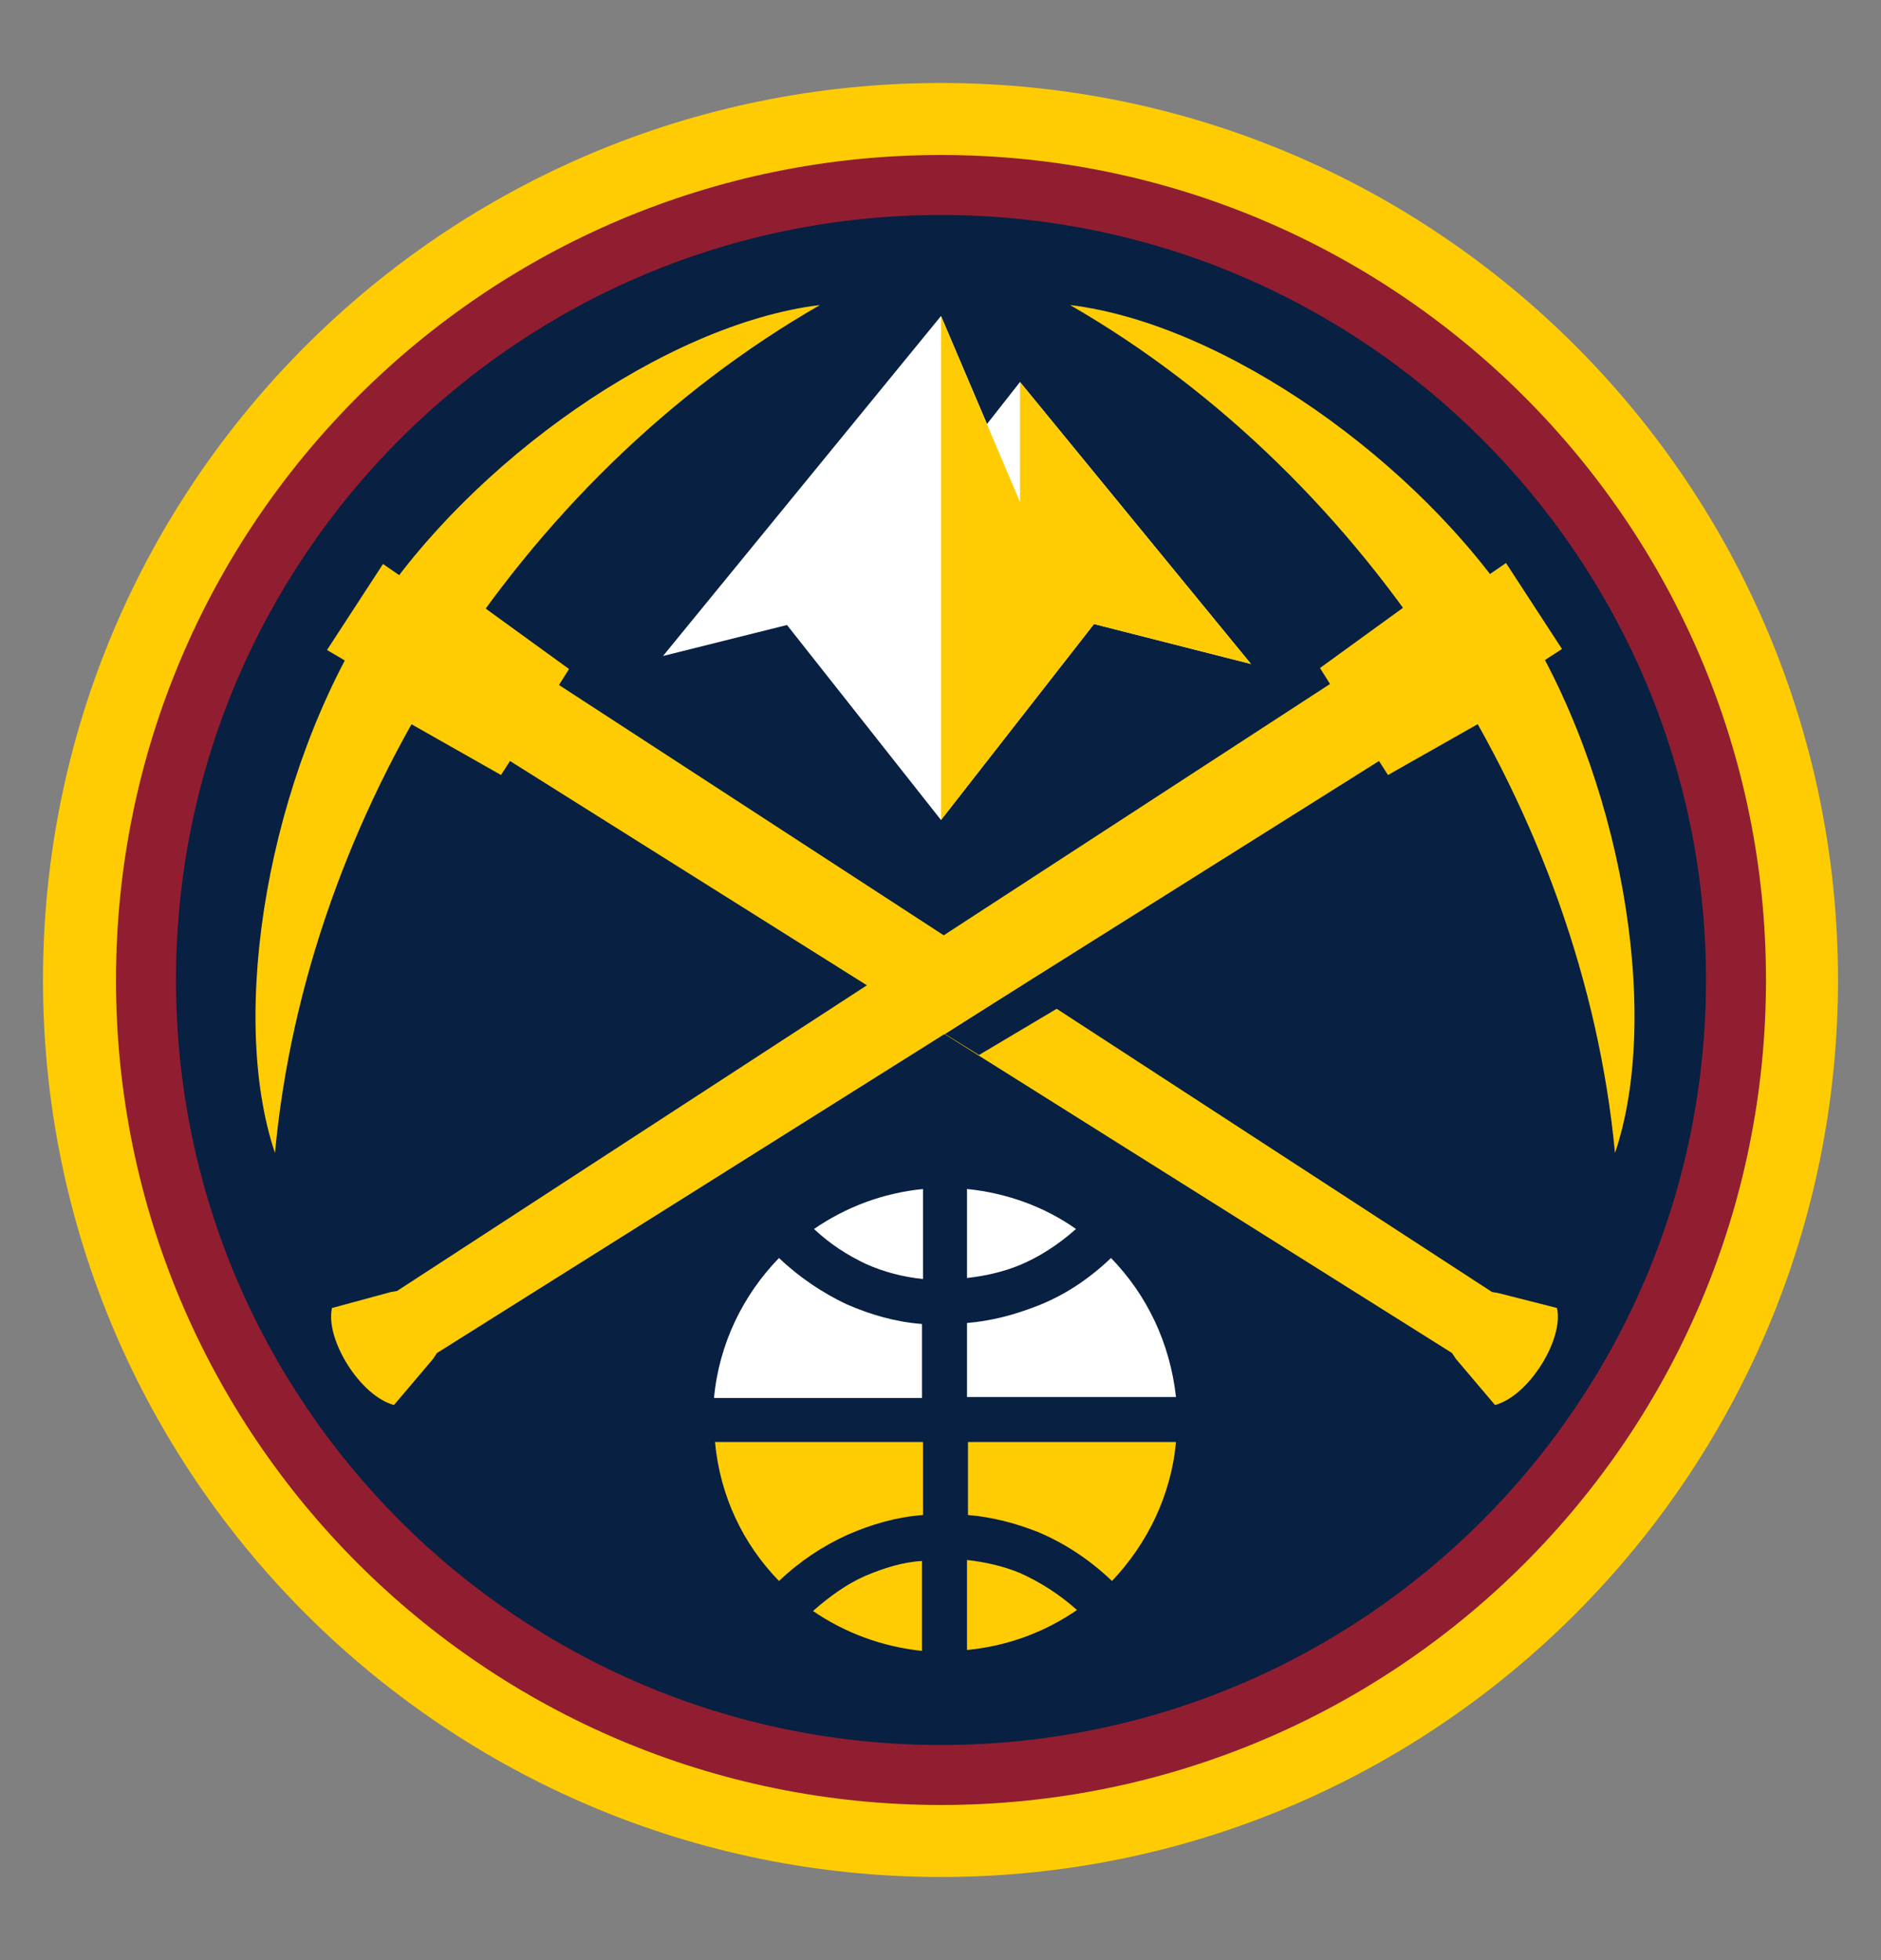
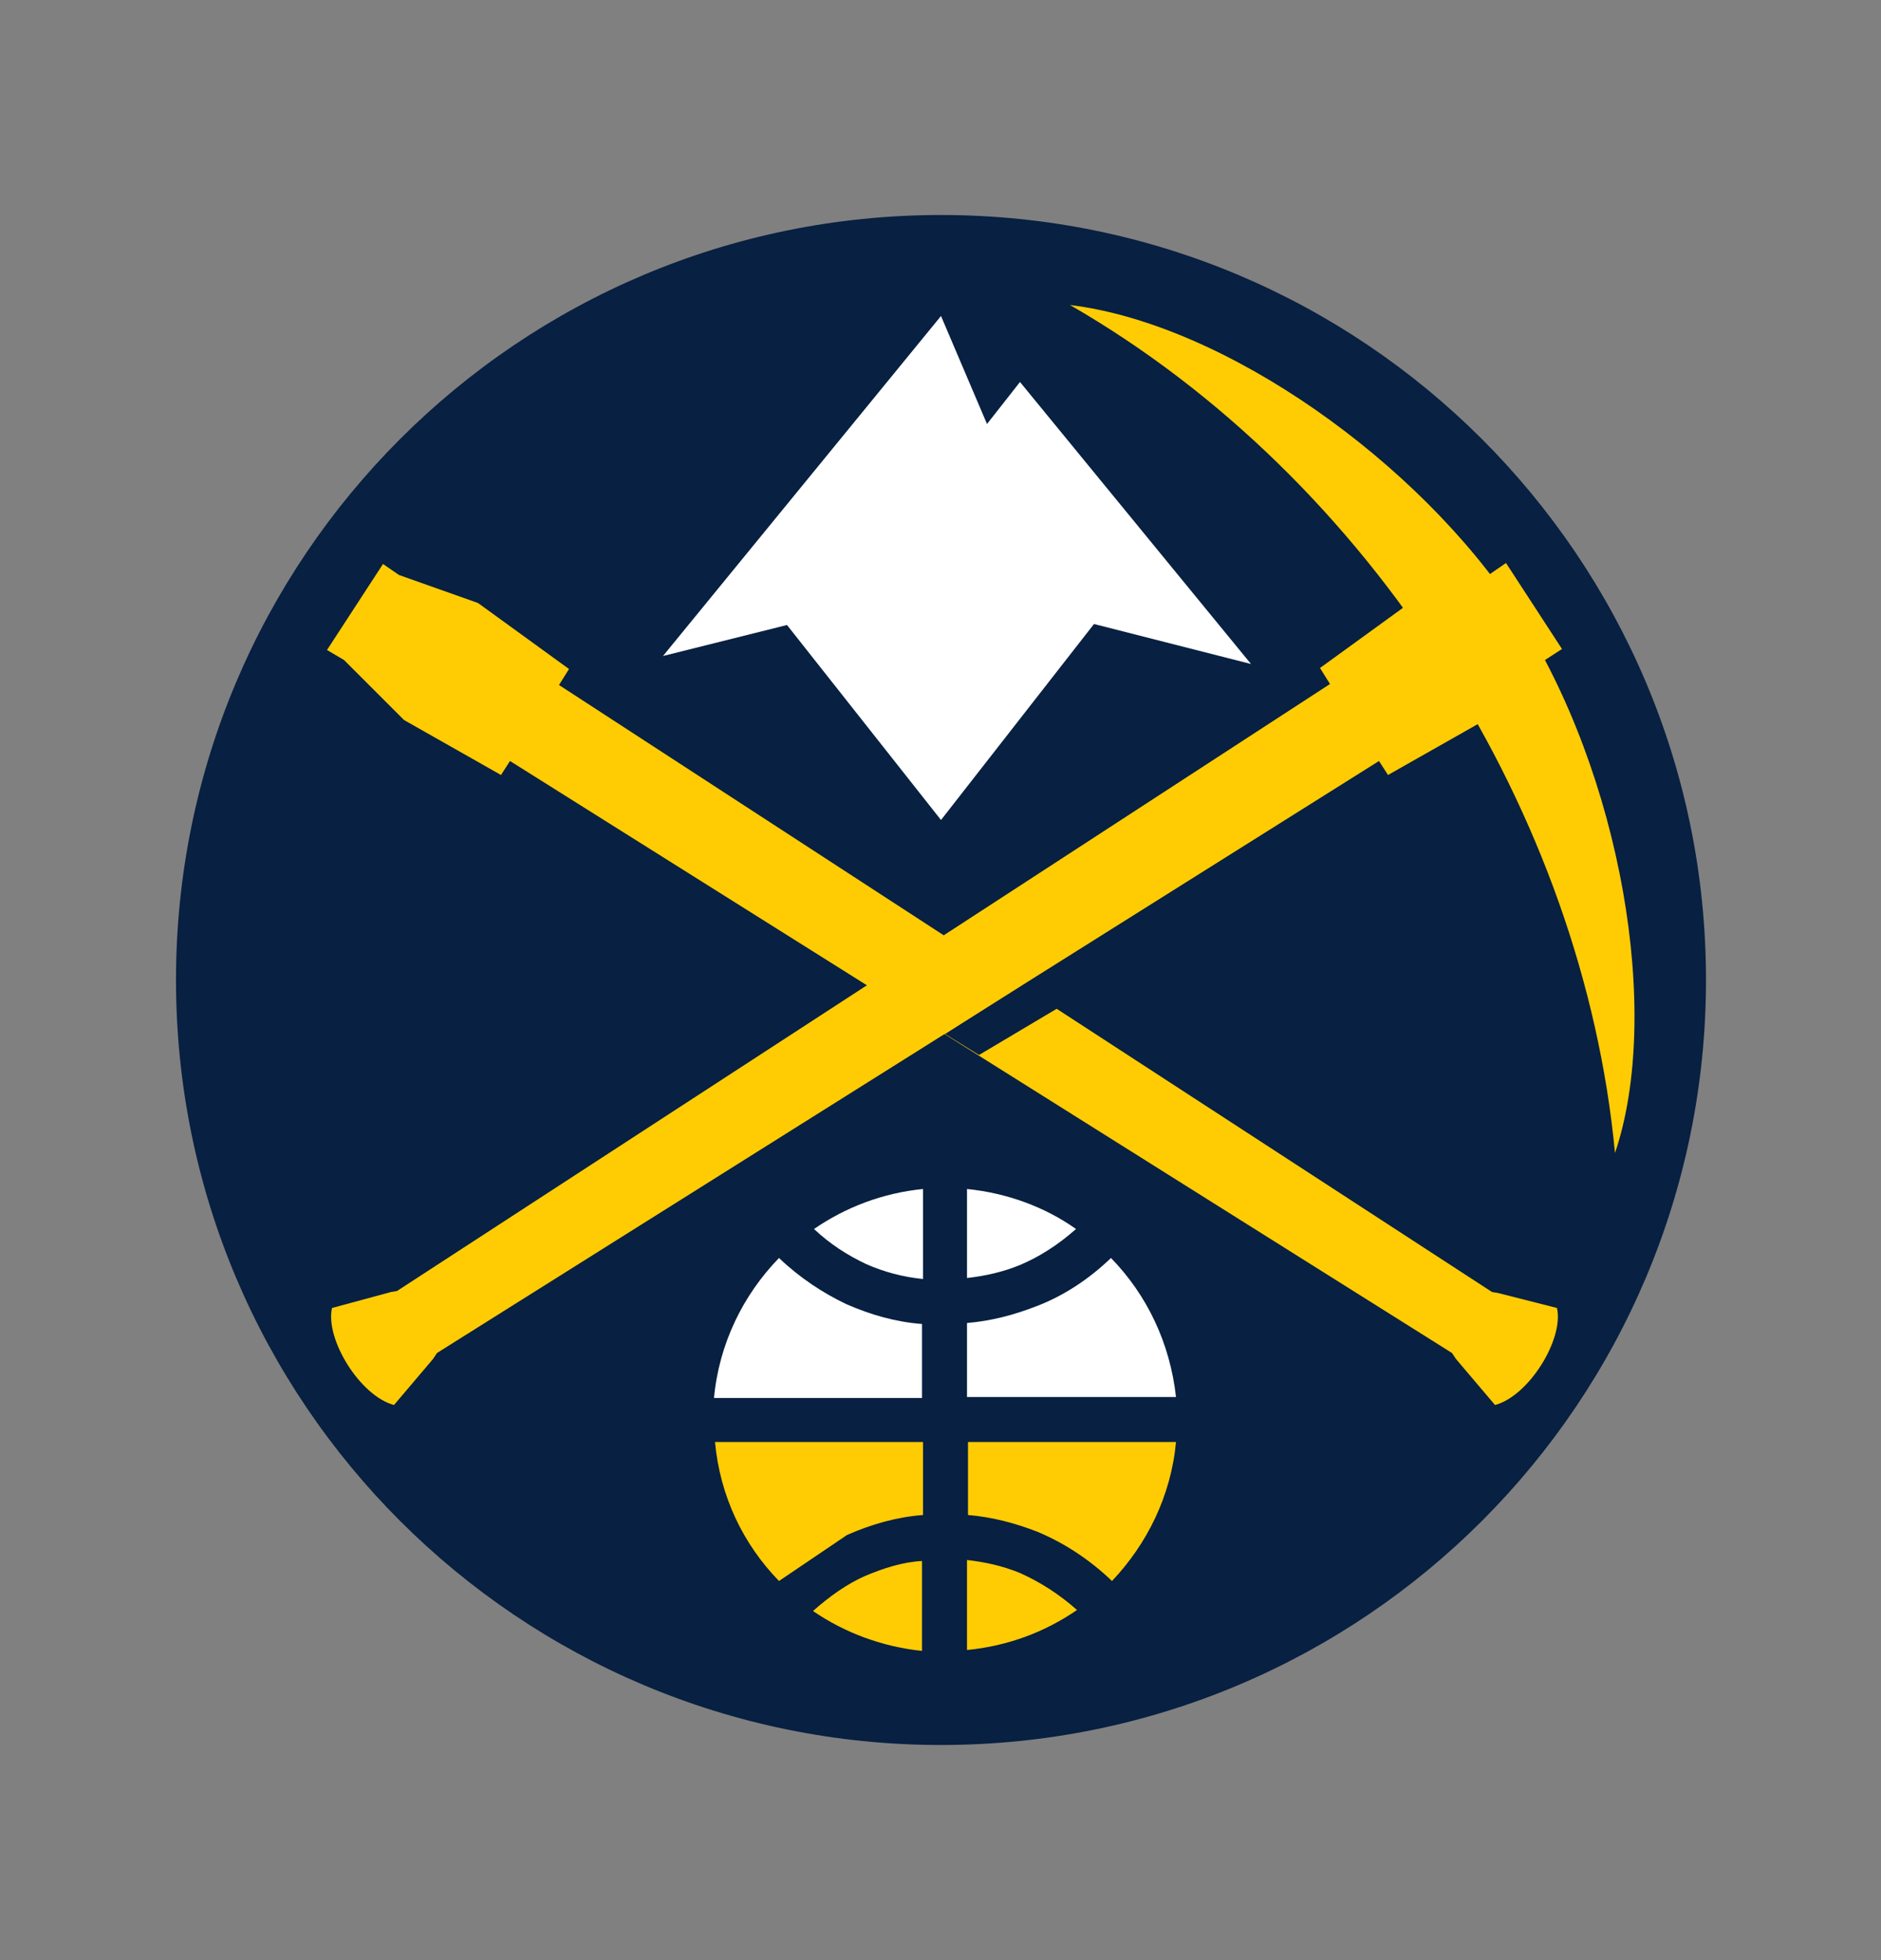
<svg xmlns="http://www.w3.org/2000/svg" version="1.1" id="Calque_1" x="0px" y="0px" viewBox="0 0 188.1 196" style="enable-background:new 0 0 188.1 196;" xml:space="preserve">
  <rect x="0" y="0" width="188.1" height="196" fill="#808080" stroke="none" />
  <style type="text/css">
	.st0{fill-rule:evenodd;clip-rule:evenodd;fill:#FFCC04;}
	.st1{fill-rule:evenodd;clip-rule:evenodd;fill:#911E30;}
	.st2{fill-rule:evenodd;clip-rule:evenodd;fill:#082041;}
	.st3{fill-rule:evenodd;clip-rule:evenodd;fill:#FFFFFF;}
</style>
  <g>
-     <path class="st0" d="M94.1,8.3c49.6,0,89.7,40.2,89.7,89.7s-40.2,89.7-89.7,89.7S4.3,147.6,4.3,98S44.5,8.3,94.1,8.3L94.1,8.3z" />
-     <path class="st1" d="M94.1,15.5c45.5,0,82.5,36.9,82.5,82.5s-36.9,82.5-82.5,82.5S11.6,143.5,11.6,98S48.5,15.5,94.1,15.5   L94.1,15.5z" />
    <path class="st2" d="M94.1,21.5c42.2,0,76.5,34.2,76.5,76.5c0,42.2-34.2,76.5-76.5,76.5c-42.2,0-76.5-34.2-76.5-76.5   C17.6,55.8,51.8,21.5,94.1,21.5L94.1,21.5z" />
-     <path class="st0" d="M27.5,115.3c-4.7-13.9-0.7-37.8,9.8-54.1c9.8-15,29.2-28.8,44.7-30.7C51.7,47.9,30.6,81.5,27.5,115.3   L27.5,115.3z" />
    <polygon class="st3" points="94.1,82 78.7,62.5 66.3,65.6 94.1,31.6 98.7,42.4 102,38.2 125.1,66.4 109.4,62.4 94.1,82  " />
-     <polygon class="st0" points="94.1,82 109.4,62.4 125.1,66.4 102,38.2 102,50.2 94.1,31.6 94.1,82  " />
    <path class="st3" d="M71.4,139.8c0.5-5.4,2.9-10.3,6.5-14c2.1,2,4.4,3.5,6.7,4.6c2.5,1.1,5,1.8,7.6,2v7.4H71.4L71.4,139.8z    M111.1,125.8c3.6,3.7,5.9,8.5,6.5,13.9H96.7v-7.4c2.4-0.2,4.7-0.8,7-1.7C106.3,129.6,108.8,128,111.1,125.8L111.1,125.8z    M96.7,118.9c4,0.4,7.8,1.8,10.9,4c-1.8,1.6-3.7,2.8-5.6,3.6c-1.7,0.7-3.5,1.1-5.3,1.3V118.9L96.7,118.9z M81.4,122.9   c3.2-2.2,6.9-3.6,10.9-4v9c-2-0.2-3.9-0.7-5.7-1.5C84.7,125.5,83,124.4,81.4,122.9L81.4,122.9z" />
-     <path class="st0" d="M92.3,165.1c-4-0.4-7.8-1.8-11-4c1.7-1.5,3.4-2.7,5.2-3.5c1.9-0.8,3.8-1.4,5.7-1.5V165.1L92.3,165.1z    M77.9,158.1c-3.6-3.7-5.9-8.5-6.4-13.9h20.8v7.3c-2.6,0.2-5.1,0.9-7.6,2C82.3,154.6,80,156.1,77.9,158.1L77.9,158.1z M117.6,144.2   c-0.5,5.4-2.9,10.2-6.4,13.9c-2.3-2.2-4.8-3.8-7.4-4.9c-2.3-0.9-4.6-1.5-7-1.7v-7.3H117.6L117.6,144.2z M107.7,161   c-3.2,2.2-6.9,3.6-11,4v-9c1.8,0.2,3.6,0.6,5.3,1.3C104,158.2,105.9,159.4,107.7,161L107.7,161z" />
+     <path class="st0" d="M92.3,165.1c-4-0.4-7.8-1.8-11-4c1.7-1.5,3.4-2.7,5.2-3.5c1.9-0.8,3.8-1.4,5.7-1.5V165.1L92.3,165.1z    M77.9,158.1c-3.6-3.7-5.9-8.5-6.4-13.9h20.8v7.3c-2.6,0.2-5.1,0.9-7.6,2L77.9,158.1z M117.6,144.2   c-0.5,5.4-2.9,10.2-6.4,13.9c-2.3-2.2-4.8-3.8-7.4-4.9c-2.3-0.9-4.6-1.5-7-1.7v-7.3H117.6L117.6,144.2z M107.7,161   c-3.2,2.2-6.9,3.6-11,4v-9c1.8,0.2,3.6,0.6,5.3,1.3C104,158.2,105.9,159.4,107.7,161L107.7,161z" />
    <path class="st0" d="M155.7,130.8c0.7,3.1-2.8,8.8-6.2,9.7l-3.9-4.6l-0.4-0.6L51,76.1l-0.9,1.4L40.4,72l-6-6L32.7,65l5.6-8.6   l1.6,1.1l7.9,2.8l9.1,6.6l-1,1.6l93.3,60.7l0.6,0.1L155.7,130.8L155.7,130.8z" />
    <polygon class="st2" points="97.9,105.5 94.5,103.4 102.2,98.5 105.8,100.8 97.9,105.5  " />
    <path class="st0" d="M161.5,115.3c4.7-13.9,0.7-37.8-9.8-54.1c-9.8-15-29.2-28.8-44.7-30.7C137.2,47.9,158.3,81.5,161.5,115.3   L161.5,115.3z" />
    <path class="st0" d="M33.2,130.8c-0.7,3.1,2.8,8.8,6.2,9.7l3.9-4.6l0.4-0.6l94.2-59.2l0.9,1.4l9.7-5.5l6-6l1.7-1.1l-5.6-8.6   l-1.6,1.1l-7.9,2.8l-9.1,6.6l1,1.6l-93.3,60.7l-0.6,0.1L33.2,130.8L33.2,130.8z" />
  </g>
</svg>